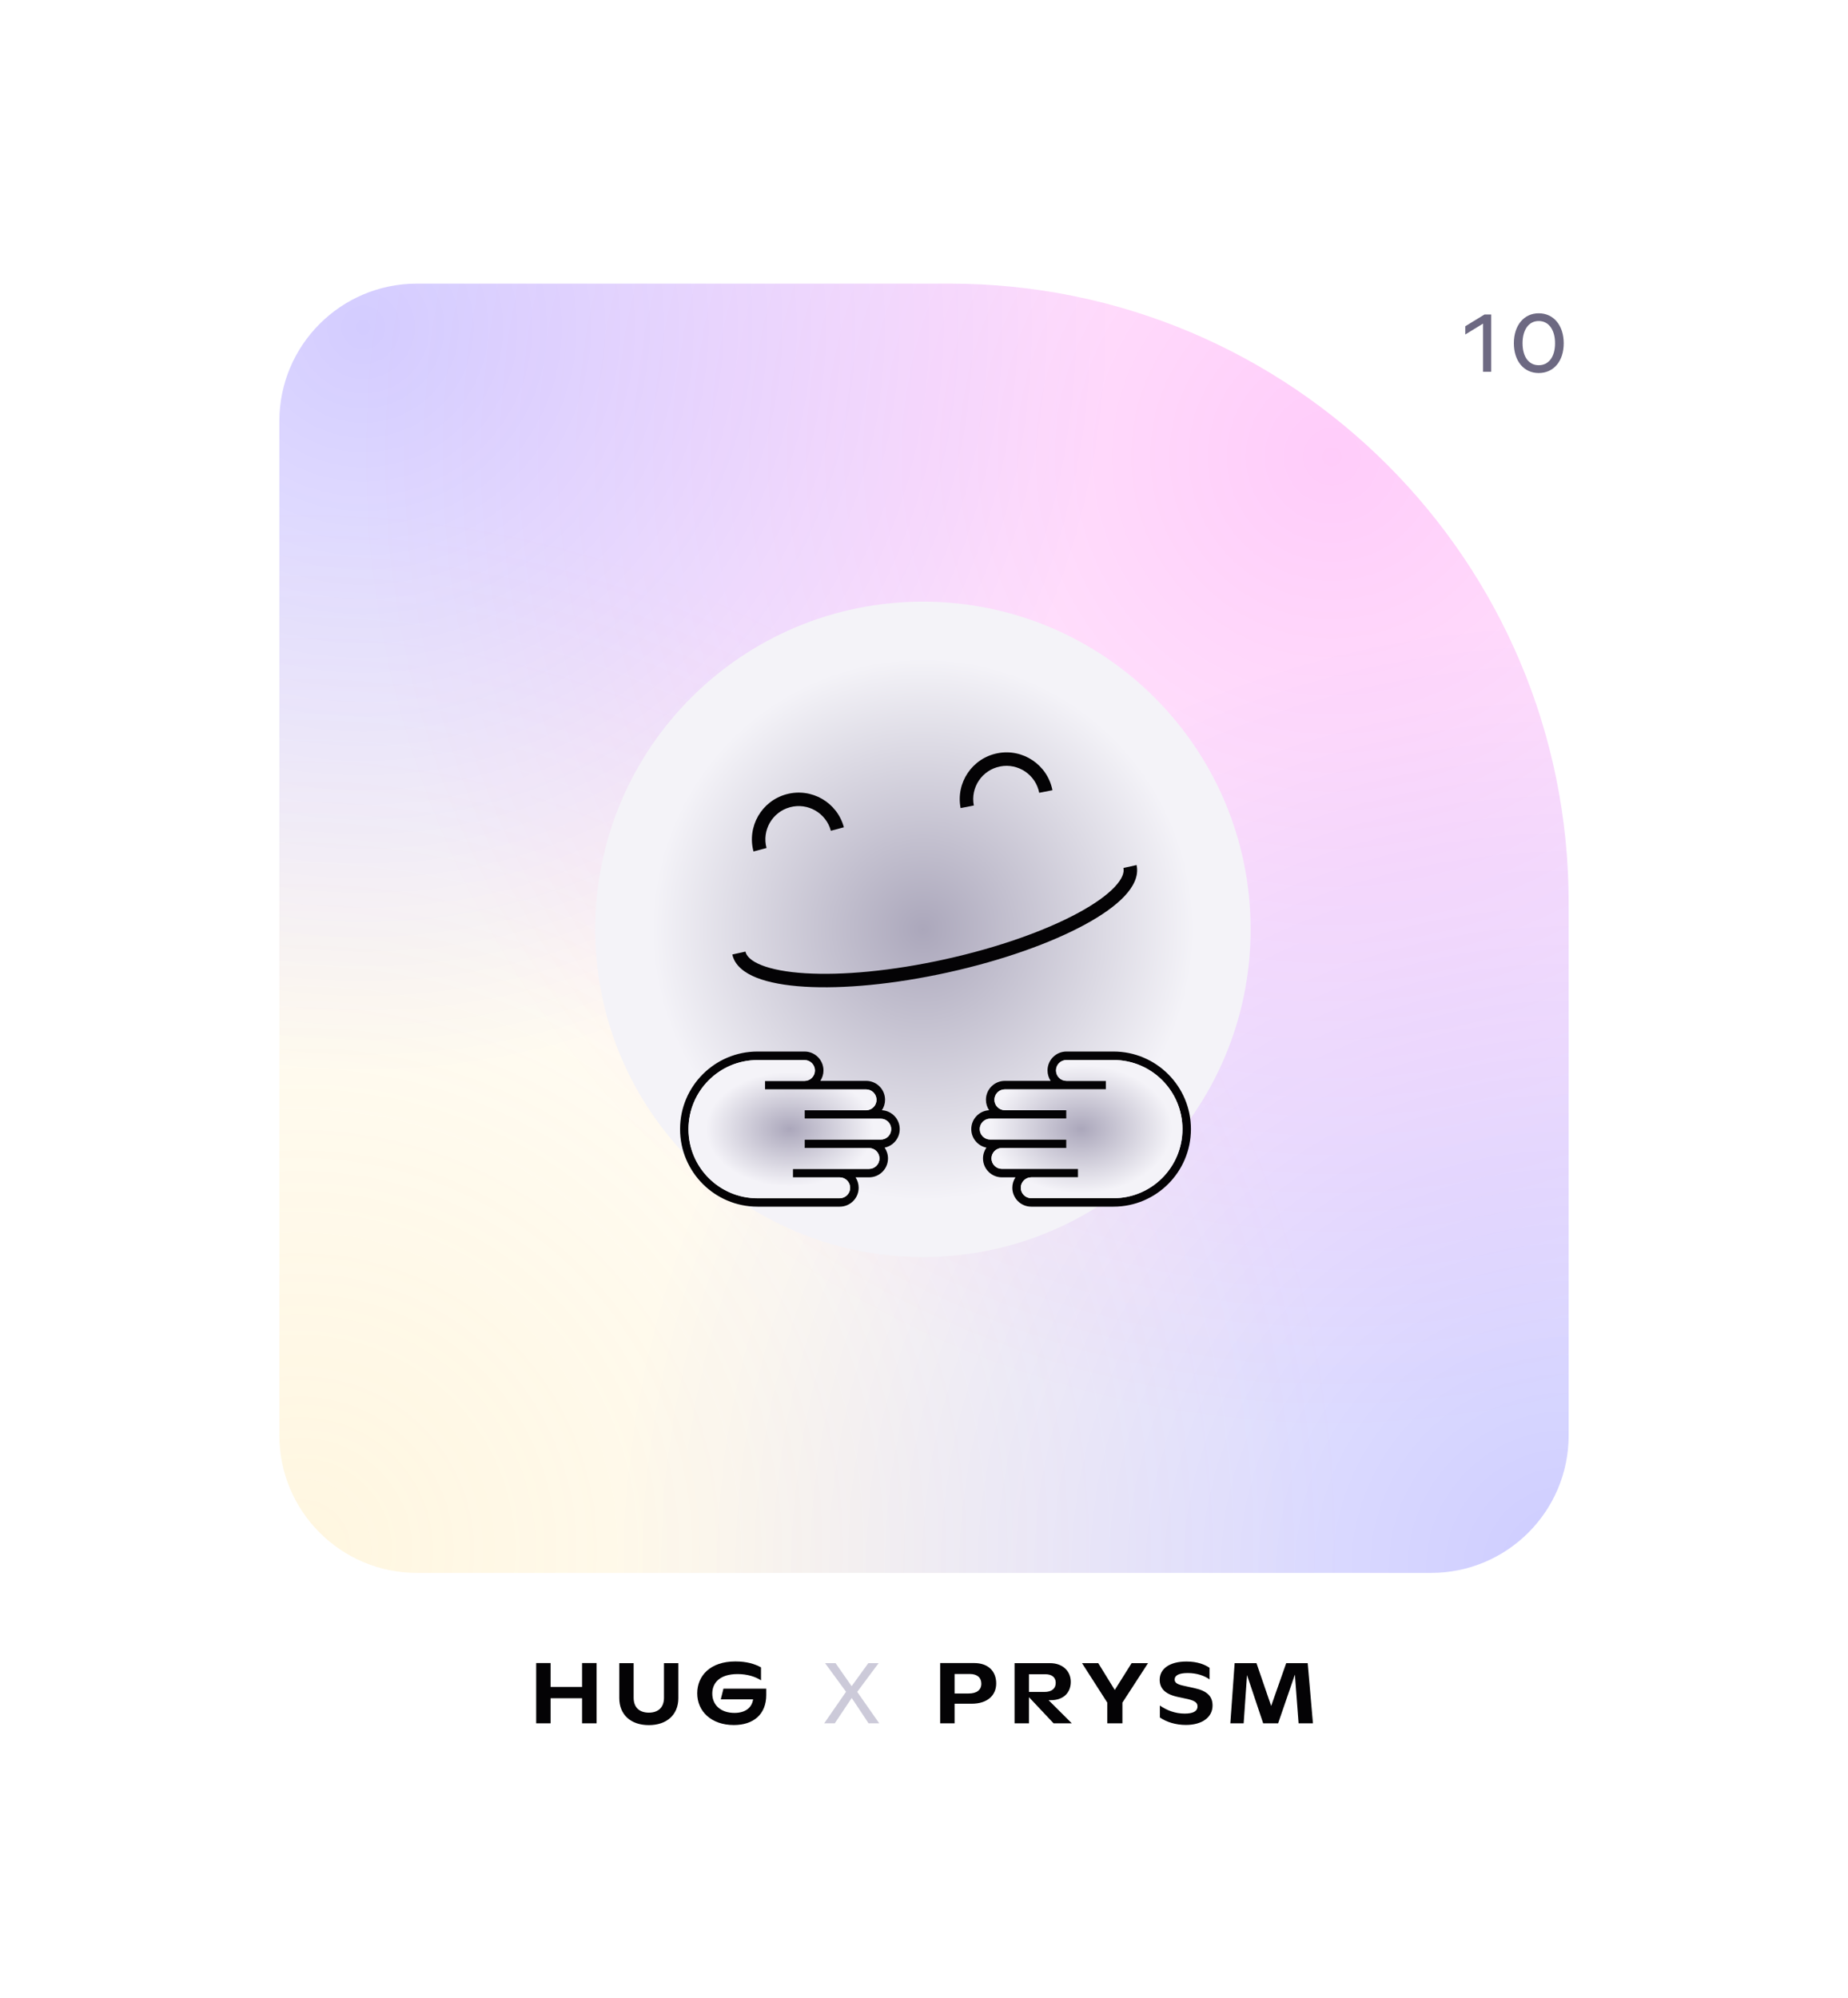
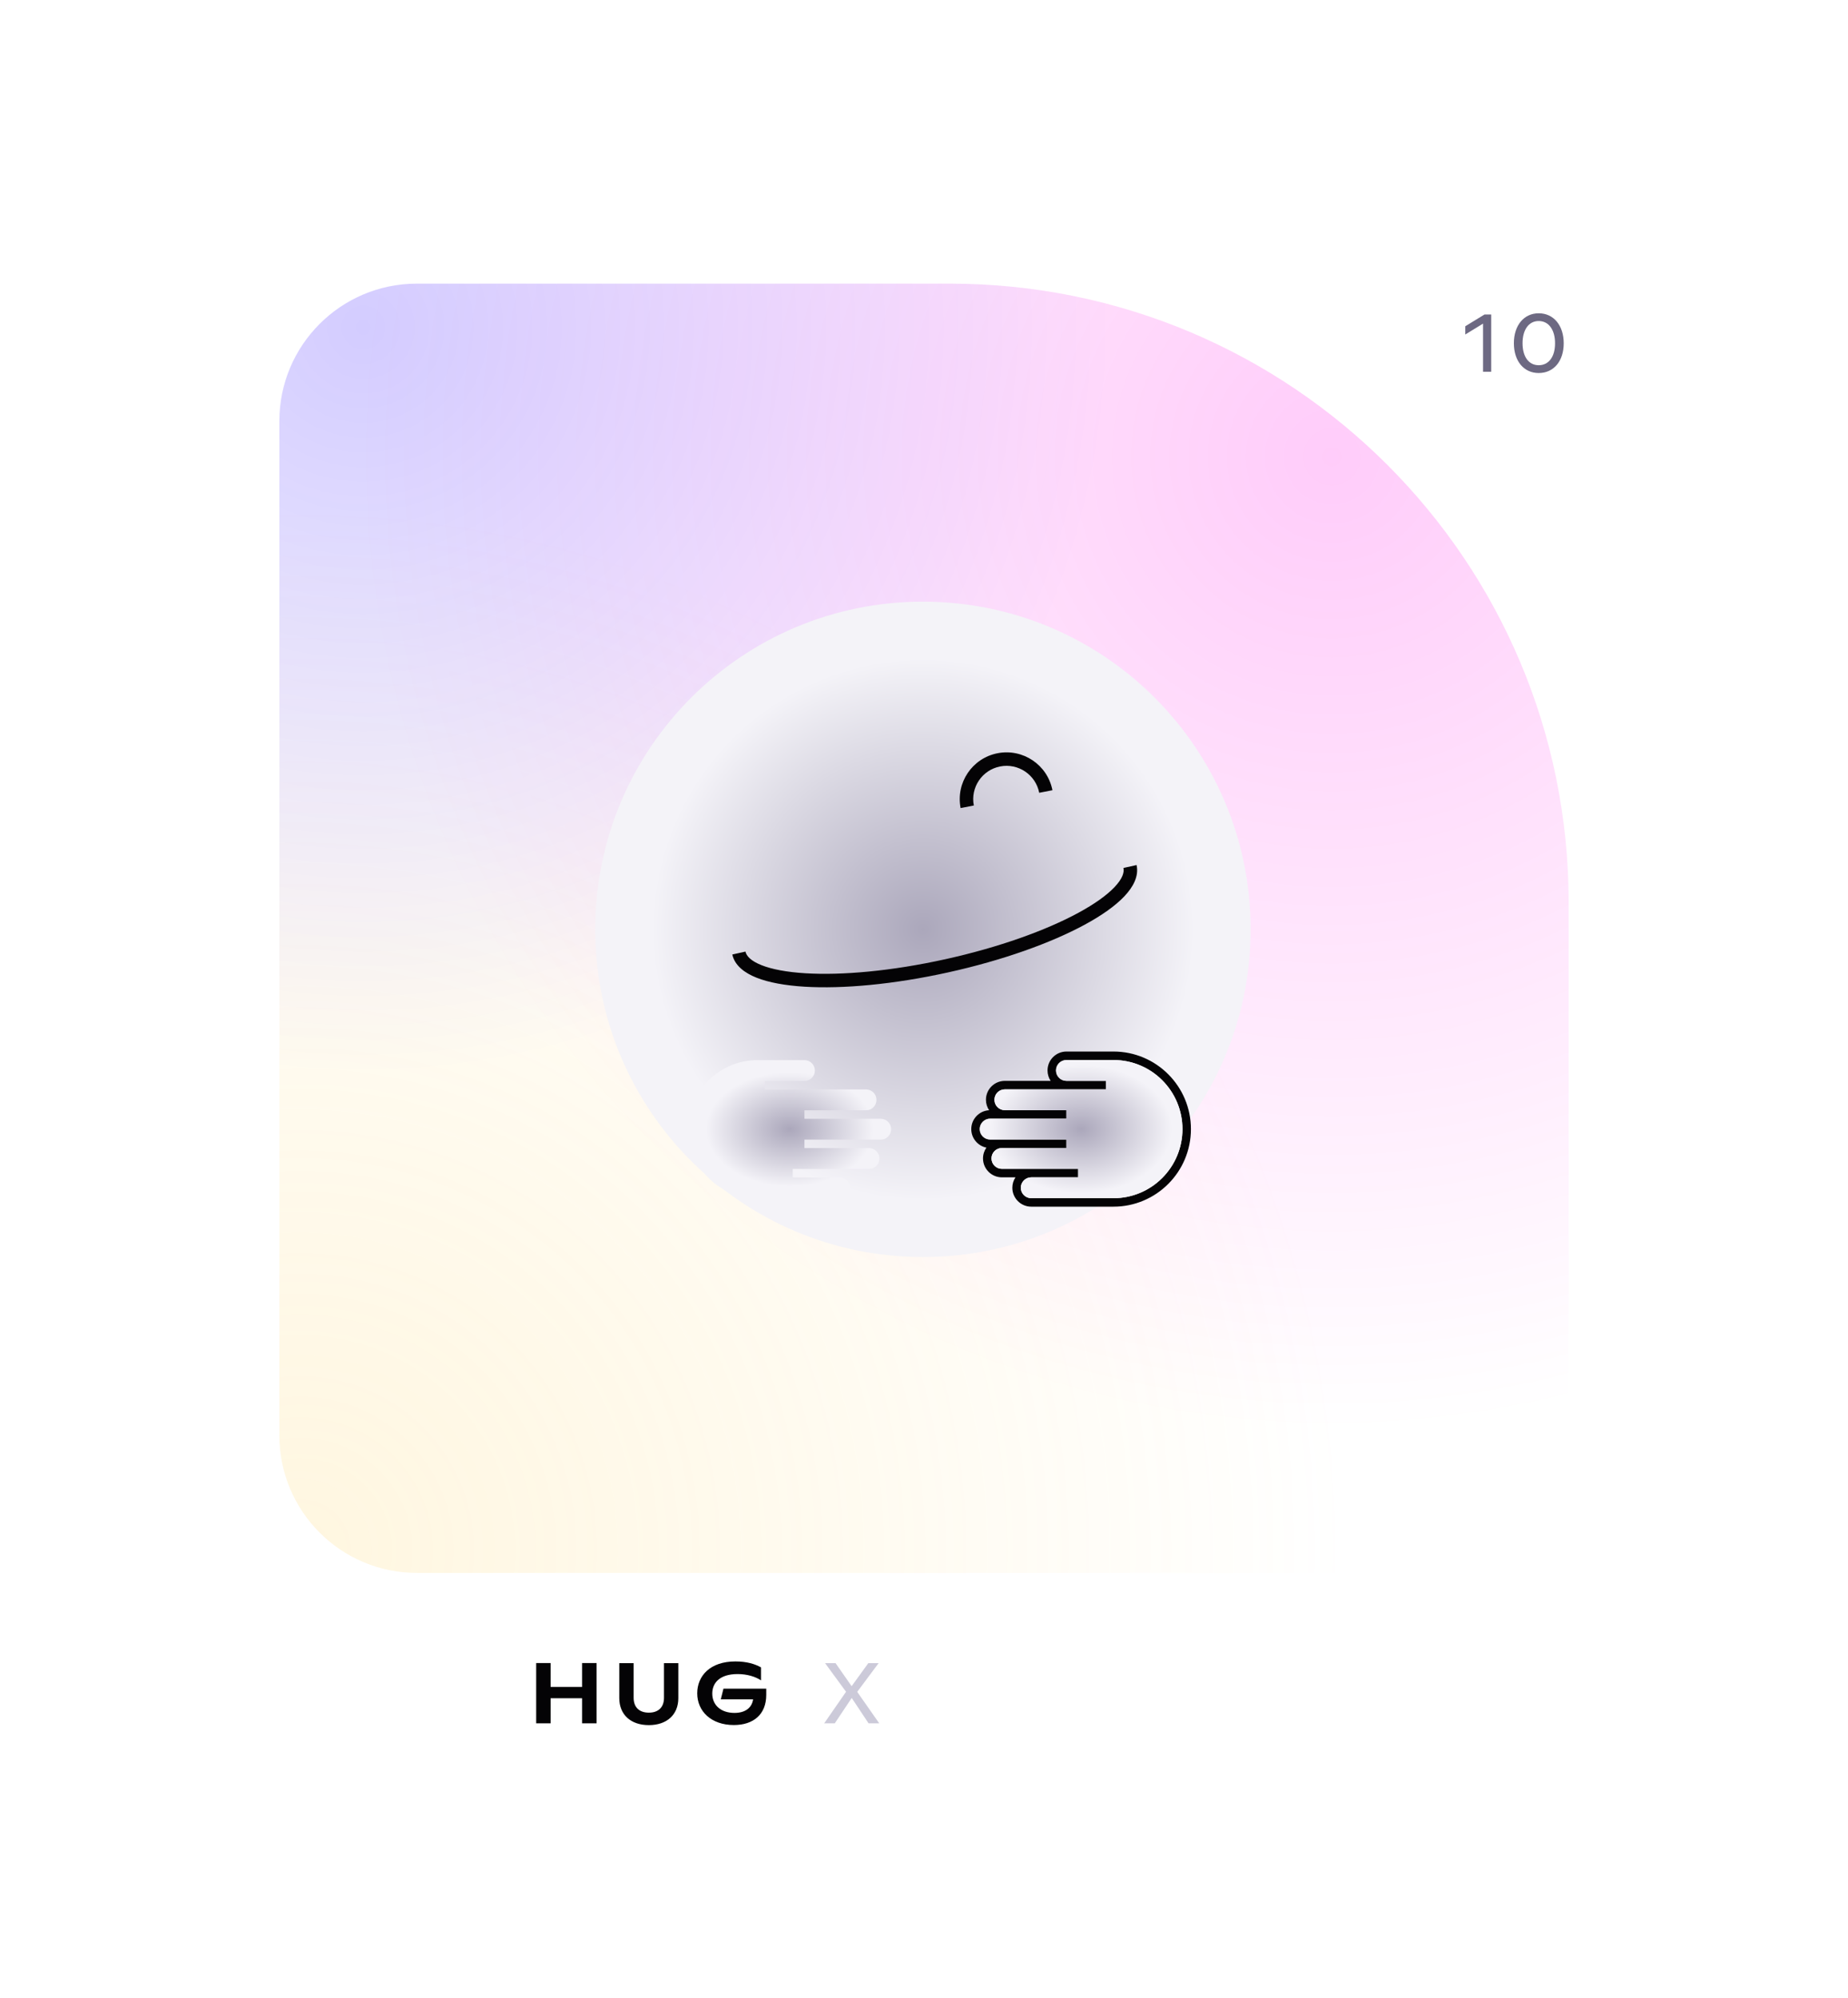
<svg xmlns="http://www.w3.org/2000/svg" width="860" height="930" viewBox="0 0 860 930" fill="none">
  <g filter="url(#filter0_d_62_6928)">
    <path d="M80 114C80 78.654 108.654 50 144 50H716C751.346 50 780 78.654 780 114V754C780 789.346 751.346 818 716 818H144C108.654 818 80 789.346 80 754V114Z" fill="white" />
-     <path d="M130 164C130 128.654 158.654 100 194 100H442C601.058 100 730 228.942 730 388V636C730 671.346 701.346 700 666 700H194C158.654 700 130 671.346 130 636V164Z" fill="url(#paint0_radial_62_6928)" fill-opacity="0.2" />
    <path d="M130 164C130 128.654 158.654 100 194 100H442C601.058 100 730 228.942 730 388V636C730 671.346 701.346 700 666 700H194C158.654 700 130 671.346 130 636V164Z" fill="url(#paint1_radial_62_6928)" fill-opacity="0.2" />
    <path d="M130 164C130 128.654 158.654 100 194 100H442C601.058 100 730 228.942 730 388V636C730 671.346 701.346 700 666 700H194C158.654 700 130 671.346 130 636V164Z" fill="url(#paint2_radial_62_6928)" fill-opacity="0.2" />
    <path d="M130 164C130 128.654 158.654 100 194 100H442C601.058 100 730 228.942 730 388V636C730 671.346 701.346 700 666 700H194C158.654 700 130 671.346 130 636V164Z" fill="url(#paint3_radial_62_6928)" fill-opacity="0.2" />
    <path d="M582 400.5C582 484.723 513.723 553 429.5 553C345.277 553 277 484.723 277 400.5C277 316.277 345.277 248 429.5 248C513.723 248 582 316.277 582 400.5Z" fill="url(#paint4_radial_62_6928)" />
-     <path fill-rule="evenodd" clip-rule="evenodd" d="M386.656 354.624C384.44 346.355 375.94 341.447 367.671 343.663C359.402 345.879 354.494 354.379 356.71 362.648L350.657 364.27C347.545 352.657 354.436 340.721 366.049 337.609C377.662 334.498 389.598 341.389 392.71 353.002L386.656 354.624Z" fill="#040305" />
    <path fill-rule="evenodd" clip-rule="evenodd" d="M483.618 336.95C481.984 328.546 473.847 323.058 465.444 324.691C457.04 326.325 451.551 334.462 453.185 342.865L447.033 344.061C444.739 332.26 452.446 320.833 464.248 318.539C476.049 316.245 487.476 323.953 489.77 335.754L483.618 336.95Z" fill="#040305" />
    <path fill-rule="evenodd" clip-rule="evenodd" d="M374.775 420.936C391.923 421.986 415.019 419.915 439.949 414.398C464.879 408.882 486.693 401.015 501.797 392.828C509.368 388.724 515.09 384.627 518.685 380.828C522.369 376.935 523.261 373.98 522.808 371.931L528.927 370.577C530.066 375.725 527.383 380.754 523.237 385.136C519.001 389.612 512.638 394.081 504.783 398.338C489.035 406.874 466.636 414.911 441.303 420.517C415.97 426.123 392.271 428.286 374.392 427.191C365.475 426.645 357.82 425.278 352.091 423.007C346.483 420.784 341.929 417.356 340.79 412.208L346.909 410.854C347.362 412.903 349.418 415.206 354.401 417.181C359.263 419.108 366.179 420.409 374.775 420.936Z" fill="#040305" />
    <path fill-rule="evenodd" clip-rule="evenodd" d="M518.175 461.311C535.901 461.311 550.275 475.703 550.275 493.462C550.275 511.222 535.901 525.614 518.175 525.614H479.905C477.225 525.614 475.052 523.441 475.052 520.761C475.052 518.083 477.222 515.911 479.9 515.908C479.901 515.908 479.903 515.908 479.905 515.908H501.744V511.965H479.905C479.903 511.965 479.9 511.965 479.898 511.965H466.256C463.576 511.965 461.403 509.792 461.403 507.112C461.403 504.434 463.572 502.262 466.249 502.259L466.256 502.259H496.284V498.315H466.256H460.796C458.116 498.315 455.943 496.143 455.943 493.462C455.943 490.782 458.116 488.609 460.796 488.609L467.621 488.609H496.284V484.666H467.621C464.94 484.666 462.768 482.493 462.768 479.813C462.768 477.133 464.94 474.96 467.621 474.96H496.284H514.711V471.017H496.284C493.604 471.017 491.431 468.844 491.431 466.164C491.431 463.483 493.604 461.311 496.284 461.311V457.367C491.426 457.367 487.488 461.306 487.488 466.164C487.488 467.957 488.025 469.626 488.947 471.017H467.621C462.763 471.017 458.824 474.955 458.824 479.813C458.824 481.613 459.365 483.286 460.293 484.68C455.669 484.941 452 488.773 452 493.462C452 497.718 455.022 501.268 459.038 502.083C458.043 503.508 457.46 505.242 457.46 507.112C457.46 511.97 461.398 515.908 466.256 515.908H472.568C471.646 517.299 471.109 518.967 471.109 520.761C471.109 525.619 475.047 529.557 479.905 529.557H518.175C538.084 529.557 554.218 513.394 554.218 493.462C554.218 473.53 538.084 457.367 518.175 457.367H496.284V461.311H518.175Z" fill="#040305" />
    <path d="M518.175 461.311C535.901 461.311 550.275 475.703 550.275 493.462C550.275 511.222 535.901 525.614 518.175 525.614H479.905C477.225 525.614 475.052 523.441 475.052 520.761C475.052 518.083 477.222 515.911 479.9 515.908L479.905 515.908H501.744V511.965H479.905L479.898 511.965H466.256C463.576 511.965 461.403 509.792 461.403 507.112C461.403 504.434 463.572 502.262 466.249 502.259L466.256 502.259H496.284V498.315H466.256H460.796C458.116 498.315 455.943 496.143 455.943 493.462C455.943 490.782 458.116 488.609 460.796 488.609L467.621 488.609H496.284V484.666H467.621C464.94 484.666 462.768 482.493 462.768 479.813C462.768 477.133 464.94 474.96 467.621 474.96H496.284H514.711V471.017H496.284C493.604 471.017 491.431 468.844 491.431 466.164C491.431 463.483 493.604 461.311 496.284 461.311L518.175 461.311Z" fill="url(#paint5_radial_62_6928)" />
-     <path fill-rule="evenodd" clip-rule="evenodd" d="M352.528 461.311C334.802 461.311 320.428 475.703 320.428 493.462C320.428 511.222 334.802 525.614 352.528 525.614H390.797C393.478 525.614 395.651 523.441 395.651 520.761C395.651 518.083 393.481 515.911 390.803 515.908C390.801 515.908 390.799 515.908 390.797 515.908H368.959V511.965H390.797C390.8 511.965 390.802 511.965 390.805 511.965H404.447C407.127 511.965 409.3 509.792 409.3 507.112C409.3 504.434 407.131 502.262 404.453 502.259L404.447 502.259H374.418V498.315H404.447H409.907C412.587 498.315 414.76 496.143 414.76 493.462C414.76 490.782 412.587 488.609 409.907 488.609L403.082 488.609H374.418V484.666H403.082C405.762 484.666 407.935 482.493 407.935 479.813C407.935 477.133 405.762 474.96 403.082 474.96H374.418H355.992V471.017H374.418C377.099 471.017 379.271 468.844 379.271 466.164C379.271 463.483 377.099 461.311 374.418 461.311V457.367C379.276 457.367 383.215 461.306 383.215 466.164C383.215 467.957 382.678 469.626 381.756 471.017H403.082C407.94 471.017 411.878 474.955 411.878 479.813C411.878 481.613 411.338 483.286 410.41 484.68C415.034 484.941 418.703 488.773 418.703 493.462C418.703 497.718 415.68 501.268 411.665 502.083C412.66 503.508 413.243 505.242 413.243 507.112C413.243 511.97 409.305 515.908 404.447 515.908H398.135C399.057 517.299 399.594 518.967 399.594 520.761C399.594 525.619 395.656 529.557 390.797 529.557H352.528C332.619 529.557 316.484 513.394 316.484 493.462C316.484 473.53 332.619 457.367 352.528 457.367H374.418V461.311H352.528Z" fill="#040305" />
    <path d="M352.477 461.361C334.752 461.361 320.377 475.753 320.377 493.513C320.377 511.273 334.752 525.665 352.477 525.665H390.747C393.427 525.665 395.6 523.492 395.6 520.811C395.6 518.133 393.43 515.961 390.752 515.958L390.747 515.958H368.908V512.015H390.747L390.754 512.015H404.396C407.077 512.015 409.249 509.842 409.249 507.162C409.249 504.484 407.08 502.313 404.403 502.309L404.396 502.309H374.368V498.366H404.396H409.856C412.536 498.366 414.709 496.193 414.709 493.513C414.709 490.832 412.536 488.66 409.856 488.66L403.031 488.66H374.368V484.717H403.031C405.712 484.717 407.884 482.544 407.884 479.863C407.884 477.183 405.712 475.01 403.031 475.01H374.368H355.941V471.067H374.368C377.048 471.067 379.221 468.894 379.221 466.214C379.221 463.534 377.048 461.361 374.368 461.361L352.477 461.361Z" fill="url(#paint6_radial_62_6928)" />
    <path d="M270.88 753.08H256.24V741.96H249.52V770H256.24V758.32H270.88V770H277.64V741.96H270.88V753.08ZM301.957 770.84C310.317 770.84 315.677 766 315.677 758.28V742H308.997V758.12C308.997 762.56 306.357 765.04 301.957 765.04C297.517 765.04 294.877 762.56 294.877 758.12V742H288.197V758.28C288.197 766 293.557 770.84 301.957 770.84ZM335.43 758.84H350.47C349.87 762.88 346.71 765.16 341.79 765.16C335.43 765.16 331.47 761.48 331.47 756.16C331.47 751.2 334.91 747.08 343.27 747.08C347.79 747.08 351.59 748.32 354.15 750V743.96C351.31 742.4 347.59 741.2 342.23 741.2C330.47 741.2 324.47 747.92 324.47 756.04C324.47 764.44 331.03 770.8 341.51 770.8C350.55 770.8 356.59 765.92 356.59 756.76V753.88H336.67L335.43 758.84Z" fill="#040305" />
    <path d="M398.92 755.36L408.88 742H404.08L396.32 752.72L388.84 742H383.96L393.72 755.32L383.56 770H388.48L396.36 758.2L404.2 770H409.16L398.92 755.36Z" fill="#CCCAD9" />
-     <path d="M437.52 741.96V770H444.24V760.88H452.16C459.56 760.88 463.6 756.96 463.6 751.44C463.6 745.76 459.88 741.96 453.4 741.96H437.52ZM444.24 756.12V747.04H451.32C454.72 747.04 456.68 748.72 456.68 751.56C456.68 754.48 454.56 756.12 450.76 756.12H444.24ZM487.985 759.24H489.025C494.785 759.24 498.305 755.84 498.305 750.72C498.305 745.6 494.425 742 488.665 742H472.145V770H478.865V757.84L490.305 770H498.785L487.985 759.24ZM486.505 747.16C489.545 747.16 491.305 748.64 491.305 751.16C491.305 753.84 489.425 755.4 486.065 755.4H478.865V747.16H486.505ZM518.777 754.48L511.097 742H503.537L515.297 760.36V770H522.337V760.36L534.257 742H526.617L518.777 754.48ZM551.883 770.76C559.443 770.76 564.283 767.16 564.283 761.72C564.283 757.44 561.763 754.92 555.923 753.64L550.483 752.44C547.603 751.8 546.643 750.96 546.643 749.6C546.643 747.72 548.643 746.6 552.723 746.6C557.003 746.6 560.563 747.88 562.883 749.56V744.16C560.803 742.72 557.323 741.24 552.163 741.24C544.043 741.24 539.683 744.8 539.683 749.72C539.683 753.6 542.003 756.32 547.763 757.64L552.963 758.76C556.283 759.6 557.283 760.52 557.283 762.12C557.283 764.4 555.203 765.48 551.323 765.48C546.923 765.48 543.043 764 539.763 761.72V767.28C542.842 769.4 547.123 770.76 551.883 770.76ZM608.561 742H598.561L591.561 761.92L584.721 742H574.561L572.561 770H578.761L580.321 747.52L587.841 770H594.801L602.601 747.32L604.321 770H611.001L608.561 742Z" fill="#040305" />
-     <path d="M681.884 119.84V123.68L690.164 118.6V141H693.964V114.36H690.844L681.884 119.84ZM716.067 141.6C723.067 141.6 727.707 136.04 727.707 127.76C727.707 119.52 723.067 113.8 716.067 113.8C709.147 113.8 704.507 119.48 704.507 127.72C704.507 136.04 709.147 141.6 716.067 141.6ZM716.067 137.96C711.387 137.96 708.547 134 708.547 127.72C708.547 121.52 711.387 117.4 716.067 117.4C720.787 117.4 723.667 121.56 723.667 127.76C723.667 134 720.787 137.96 716.067 137.96Z" fill="#6D6982" />
+     <path d="M681.884 119.84V123.68L690.164 118.6V141H693.964V114.36H690.844ZM716.067 141.6C723.067 141.6 727.707 136.04 727.707 127.76C727.707 119.52 723.067 113.8 716.067 113.8C709.147 113.8 704.507 119.48 704.507 127.72C704.507 136.04 709.147 141.6 716.067 141.6ZM716.067 137.96C711.387 137.96 708.547 134 708.547 127.72C708.547 121.52 711.387 117.4 716.067 117.4C720.787 117.4 723.667 121.56 723.667 127.76C723.667 134 720.787 137.96 716.067 137.96Z" fill="#6D6982" />
  </g>
  <defs>
    <filter id="filter0_d_62_6928" x="0" y="2" width="860" height="928" filterUnits="userSpaceOnUse" color-interpolation-filters="sRGB">
      <feFlood flood-opacity="0" result="BackgroundImageFix" />
      <feColorMatrix in="SourceAlpha" type="matrix" values="0 0 0 0 0 0 0 0 0 0 0 0 0 0 0 0 0 0 127 0" result="hardAlpha" />
      <feOffset dy="32" />
      <feGaussianBlur stdDeviation="40" />
      <feColorMatrix type="matrix" values="0 0 0 0 1 0 0 0 0 0.892 0 0 0 0 0.989 0 0 0 1 0" />
      <feBlend mode="normal" in2="BackgroundImageFix" result="effect1_dropShadow_62_6928" />
      <feBlend mode="normal" in="SourceGraphic" in2="effect1_dropShadow_62_6928" result="shape" />
    </filter>
    <radialGradient id="paint0_radial_62_6928" cx="0" cy="0" r="1" gradientUnits="userSpaceOnUse" gradientTransform="translate(730 700) rotate(-135) scale(444.77)">
      <stop stop-color="#0600FF" />
      <stop offset="1" stop-color="#0600FF" stop-opacity="0" />
    </radialGradient>
    <radialGradient id="paint1_radial_62_6928" cx="0" cy="0" r="1" gradientUnits="userSpaceOnUse" gradientTransform="translate(616.5 179.5) rotate(114.381) scale(451.79)">
      <stop stop-color="#FF00E5" />
      <stop offset="1" stop-color="#FF00E5" stop-opacity="0" />
    </radialGradient>
    <radialGradient id="paint2_radial_62_6928" cx="0" cy="0" r="1" gradientUnits="userSpaceOnUse" gradientTransform="translate(139.5 688.5) rotate(-32.562) scale(485.873)">
      <stop stop-color="#FFD464" />
      <stop offset="1" stop-color="#FFD464" stop-opacity="0" />
    </radialGradient>
    <radialGradient id="paint3_radial_62_6928" cx="0" cy="0" r="1" gradientUnits="userSpaceOnUse" gradientTransform="translate(171.5 122) rotate(50.745) scale(346.1)">
      <stop stop-color="#2400FF" />
      <stop offset="1" stop-color="#2400FF" stop-opacity="0" />
    </radialGradient>
    <radialGradient id="paint4_radial_62_6928" cx="0" cy="0" r="1" gradientUnits="userSpaceOnUse" gradientTransform="translate(429.5 400.5) rotate(90) scale(152.5)">
      <stop stop-color="#ABA7BB" />
      <stop offset="0.828" stop-color="#F4F3F8" />
    </radialGradient>
    <radialGradient id="paint5_radial_62_6928" cx="0" cy="0" r="1" gradientUnits="userSpaceOnUse" gradientTransform="translate(503.109 493.462) rotate(90) scale(36.095 51.109)">
      <stop stop-color="#ABA7BB" />
      <stop offset="0.828" stop-color="#F4F3F8" />
    </radialGradient>
    <radialGradient id="paint6_radial_62_6928" cx="0" cy="0" r="1" gradientUnits="userSpaceOnUse" gradientTransform="translate(367.543 493.513) rotate(90) scale(32.152 47.166)">
      <stop stop-color="#ABA7BB" />
      <stop offset="0.828" stop-color="#F4F3F8" />
    </radialGradient>
  </defs>
</svg>